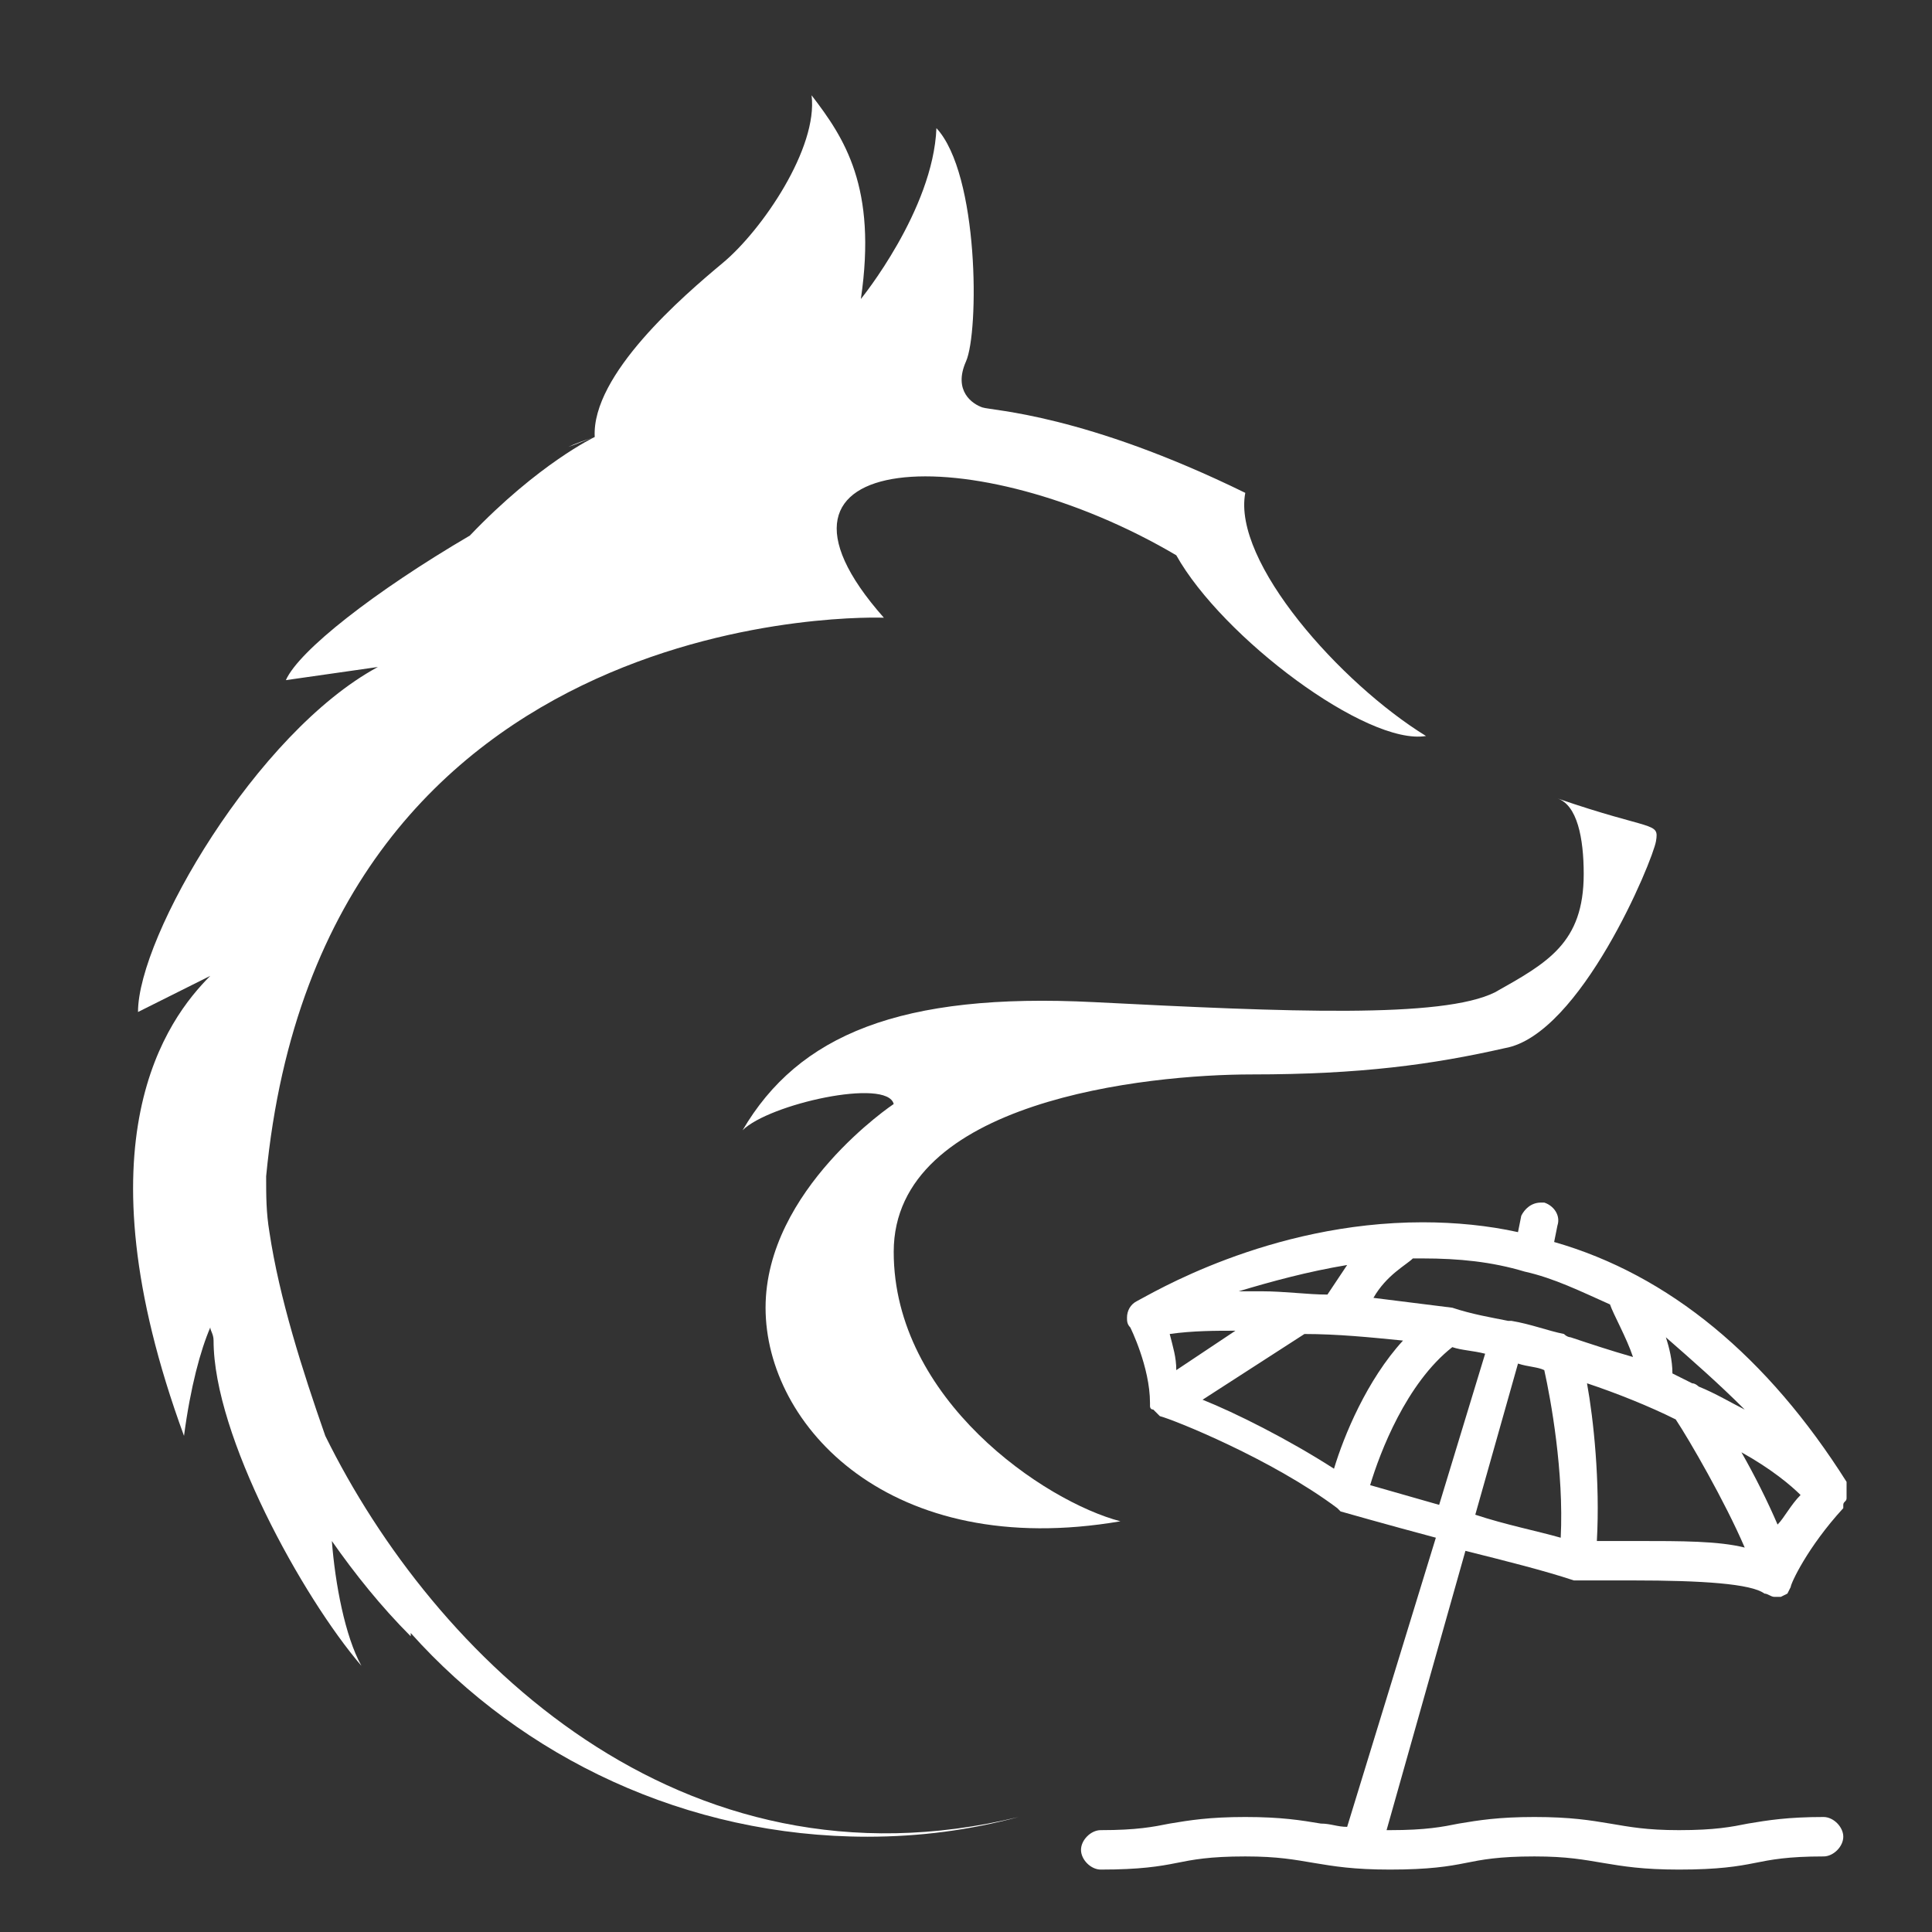
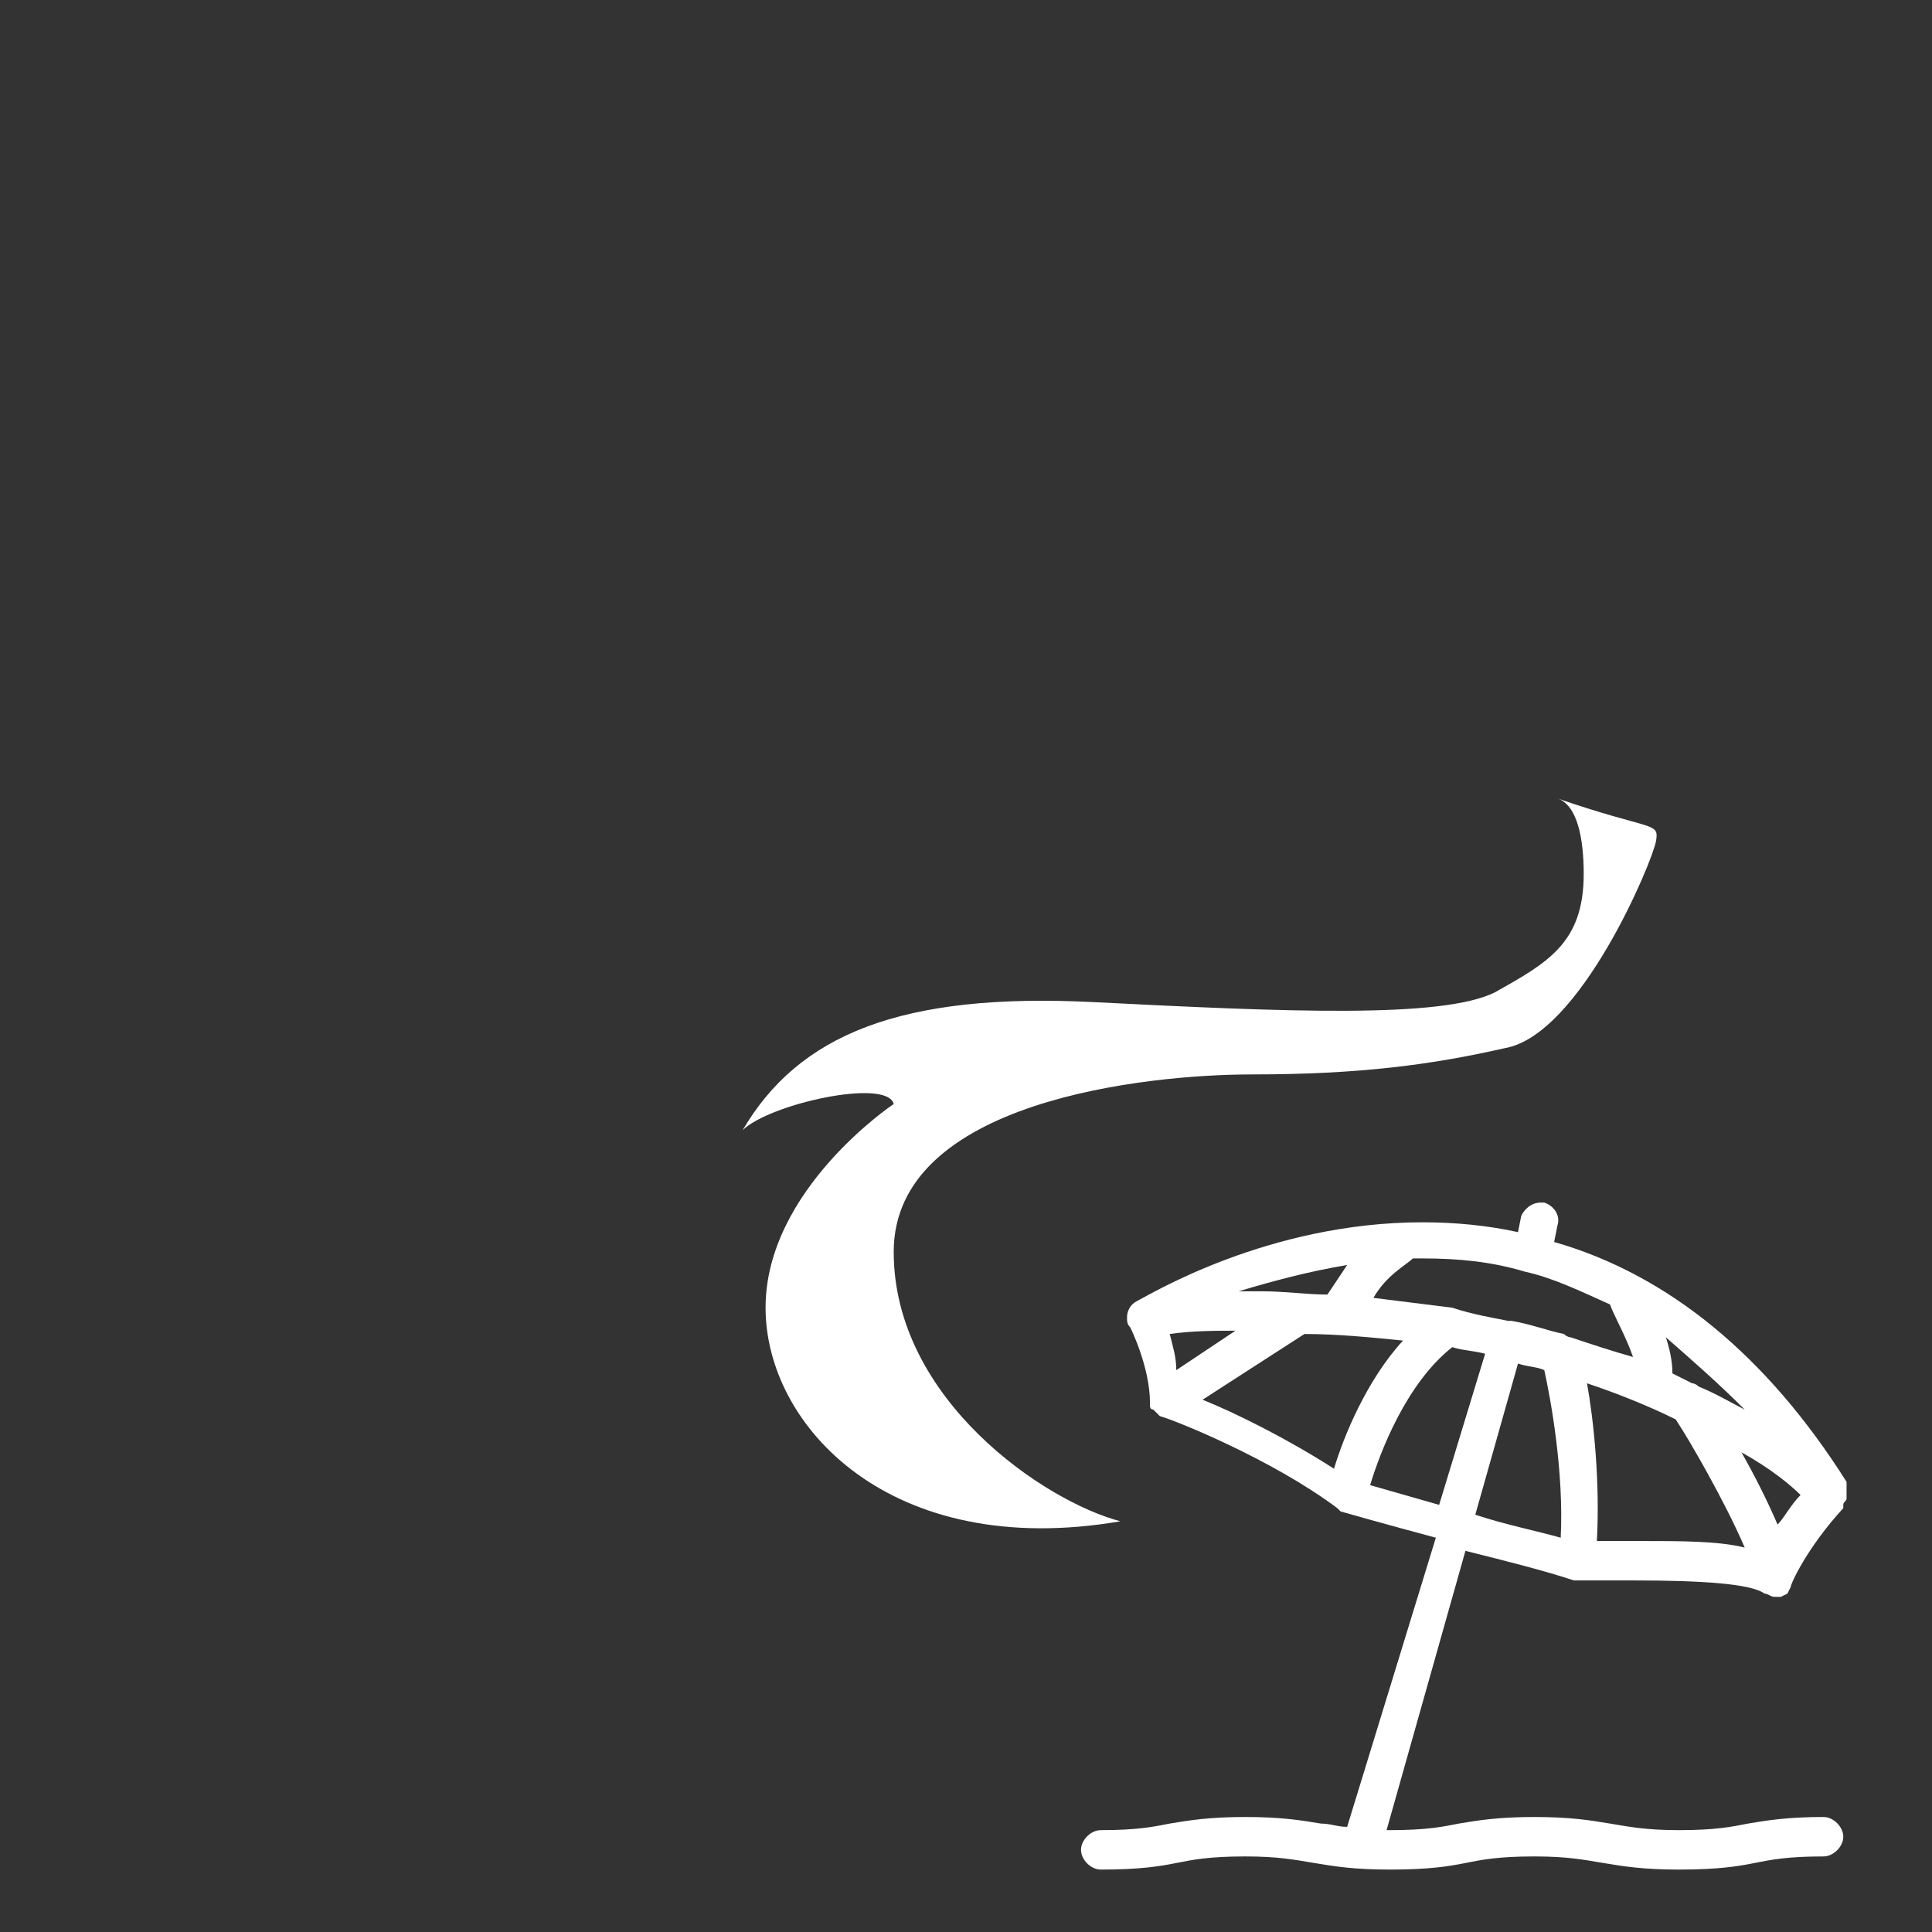
<svg xmlns="http://www.w3.org/2000/svg" version="1.1" id="Capa_1" x="0px" y="0px" viewBox="0 0 58.8 58.8" style="enable-background:new 0 0 58.8 58.8;" xml:space="preserve">
  <rect x="0" y="0" width="58.8" height="58.8" fill="#333333" stroke="none" />
  <style type="text/css">
	.st0{fill:#AD9553;}
	.st1{fill-rule:evenodd;clip-rule:evenodd;fill:#AD9553;}
	.st2{fill:none;stroke:#AD9553;stroke-width:1.5;stroke-linecap:round;stroke-miterlimit:10;}
	.st3{fill:#FFFFFF;}
</style>
  <g>
    <path class="st3" d="M27.2,38.1c0-4.6,7.7-5.4,10.9-5.4c3.3,0,5.5-0.3,7.7-0.8c2.3-0.4,4.5-5.7,4.6-6.3s-0.1-0.3-3-1.3   c0.6,0.2,0.8,1.2,0.8,2.3c0,2.1-1.1,2.7-2.7,3.6c-1.6,0.8-6.3,0.6-12.2,0.3c-5.9-0.3-9,1-10.7,3.9c0.8-0.8,4.4-1.6,4.6-0.8   c0,0-3.9,2.6-3.9,6.2s3.8,7.7,10.8,6.5C31.8,45.7,27.2,42.6,27.2,38.1z" />
-     <path class="st3" d="M9.9,43.7c-0.7-2-1.4-4.2-1.7-6.2c-0.1-0.6-0.1-1.1-0.1-1.7c1.7-17.7,18.8-17,18.8-17   c-4.6-5.2,2.8-5.5,8.9-1.9c1.4,2.5,5.8,5.8,7.6,5.5c-2.6-1.6-5.9-5.3-5.5-7.4c-4.9-2.4-7.7-2.5-8-2.6c-0.3-0.1-0.9-0.5-0.5-1.4   s0.4-5.7-0.9-7.1c-0.1,2.5-2.3,5.2-2.3,5.2c0.5-3.4-0.5-4.9-1.5-6.2C24.9,4.5,23.2,7,22,8s-4,3.4-3.9,5.3c0,0-1.7,0.8-3.8,3   c-2.9,1.7-5.2,3.5-5.6,4.4l2.8-0.4c0,0,0,0,0,0c-3.7,2-7.3,8.2-7.3,10.5l2.2-1.1c-1.3,1.3-4.1,5-0.8,14c0.2-1.5,0.5-2.6,0.8-3.3   c0,0.1,0.1,0.2,0.1,0.4c0,2.9,2.7,7.8,4.5,9.9c-0.5-0.9-0.8-2.5-0.9-3.8c0.7,1,1.5,2,2.4,2.9c0,0,0,0,0-0.1   c3.4,3.8,8.4,6.2,13.9,6.2c1.6,0,3.1-0.2,4.6-0.6C20.7,57.8,13.2,50.4,9.9,43.7z" />
-     <path class="st3" d="M18.1,13.3c-0.3,0.1-0.5,0.2-0.8,0.3C17.5,13.5,17.8,13.4,18.1,13.3z" />
    <path class="st3" d="M56.2,45.2L56.2,45.2l0-0.1c-2.4-3.8-5.4-6.3-8.9-7.3l0.1-0.5c0.1-0.3-0.1-0.6-0.4-0.7l0,0l-0.1,0   c-0.3,0-0.5,0.2-0.6,0.4l-0.1,0.5c-0.9-0.2-1.9-0.3-2.9-0.3c-4.7,0-8.3,2.2-8.7,2.4c-0.2,0.1-0.3,0.3-0.3,0.5c0,0.1,0,0.2,0.1,0.3   c0,0,0.6,1.2,0.6,2.3l0,0.1c0,0,0,0.1,0.1,0.1l0,0l0,0l0.1,0.1l0.1,0.1c0.4,0.1,3.4,1.3,5.4,2.8l0.1,0.1c0,0,1.4,0.4,2.9,0.8   L41,55.6c-0.3,0-0.5-0.1-0.8-0.1c-0.6-0.1-1.2-0.2-2.3-0.2c-1.1,0-1.7,0.1-2.3,0.2c-0.5,0.1-1,0.2-2.1,0.2c-0.3,0-0.6,0.3-0.6,0.6   s0.3,0.6,0.6,0.6c1.2,0,1.8-0.1,2.3-0.2c0.5-0.1,1-0.2,2.1-0.2c1,0,1.5,0.1,2.1,0.2c0.6,0.1,1.2,0.2,2.3,0.2c1.2,0,1.8-0.1,2.3-0.2   c0.5-0.1,1-0.2,2.1-0.2c1,0,1.5,0.1,2.1,0.2c0.6,0.1,1.2,0.2,2.3,0.2c1.2,0,1.8-0.1,2.3-0.2c0.5-0.1,1-0.2,2.1-0.2   c0.3,0,0.6-0.3,0.6-0.6s-0.3-0.6-0.6-0.6c-1.1,0-1.7,0.1-2.3,0.2c-0.5,0.1-1,0.2-2.1,0.2c-1,0-1.5-0.1-2.1-0.2   c-0.6-0.1-1.2-0.2-2.3-0.2s-1.7,0.1-2.3,0.2c-0.5,0.1-1,0.2-2.1,0.2c0,0-0.1,0-0.1,0l2.4-8.5c1.2,0.3,2.4,0.6,3.3,0.9l0.1,0   c0.4,0,1,0,1.7,0c2.1,0,3.6,0.1,4,0.4c0.1,0,0.2,0.1,0.3,0.1l0.2,0l0.2-0.1l0.1-0.2c0-0.1,0.5-1.2,1.6-2.4l0,0l0-0.1   c0-0.1,0.1-0.1,0.1-0.2l0-0.1C56.2,45.3,56.2,45.3,56.2,45.2z M53.1,42.9c-0.4-0.2-0.9-0.5-1.4-0.7c0,0-0.1-0.1-0.2-0.1   c-0.2-0.1-0.4-0.2-0.6-0.3c0-0.4-0.1-0.8-0.2-1.1C51.5,41.4,52.3,42.1,53.1,42.9z M41,38.5c-0.2,0.3-0.4,0.6-0.6,0.9   c-0.6,0-1.3-0.1-2-0.1c-0.2,0-0.5,0-0.7,0C38.7,39,39.8,38.7,41,38.5z M35.6,40.6c0.7-0.1,1.4-0.1,2-0.1l-1.8,1.2   C35.8,41.3,35.7,41,35.6,40.6z M40.6,44.7c-1.4-0.9-3-1.7-4-2.1l3.1-2c1,0,2,0.1,3,0.2C41.6,42,40.9,43.7,40.6,44.7z M43.8,45.8   l-2.1-0.6c0.3-1,1.1-3.1,2.5-4.2c0.3,0.1,0.6,0.1,1,0.2L43.8,45.8z M47.5,46.8c-0.7-0.2-1.7-0.4-2.6-0.7l1.3-4.6   c0.3,0.1,0.6,0.1,0.8,0.2C47.2,42.6,47.6,44.8,47.5,46.8z M47.8,40.7c0,0-0.1,0-0.2-0.1c-0.5-0.1-1-0.3-1.6-0.4l0,0l-0.1,0   c-0.5-0.1-1.1-0.2-1.7-0.4c-0.8-0.1-1.6-0.2-2.4-0.3c0.4-0.7,1-1,1.2-1.2l0.3,0c1.1,0,2.1,0.1,3.1,0.4c0.9,0.2,1.7,0.6,2.6,1   c0.1,0.3,0.5,1,0.7,1.6C49,41.1,48.4,40.9,47.8,40.7z M49.8,46.9c-0.4,0-0.9,0-1.2,0c0.1-1.8-0.1-3.7-0.3-4.8   c0.9,0.3,1.9,0.7,2.7,1.1c0.4,0.6,1.5,2.5,2.1,3.9C52.3,46.9,51.2,46.9,49.8,46.9z M54.1,46.4c-0.3-0.7-0.7-1.5-1.1-2.2   c0.9,0.5,1.5,1,1.8,1.3C54.5,45.8,54.3,46.2,54.1,46.4z" />
  </g>
</svg>